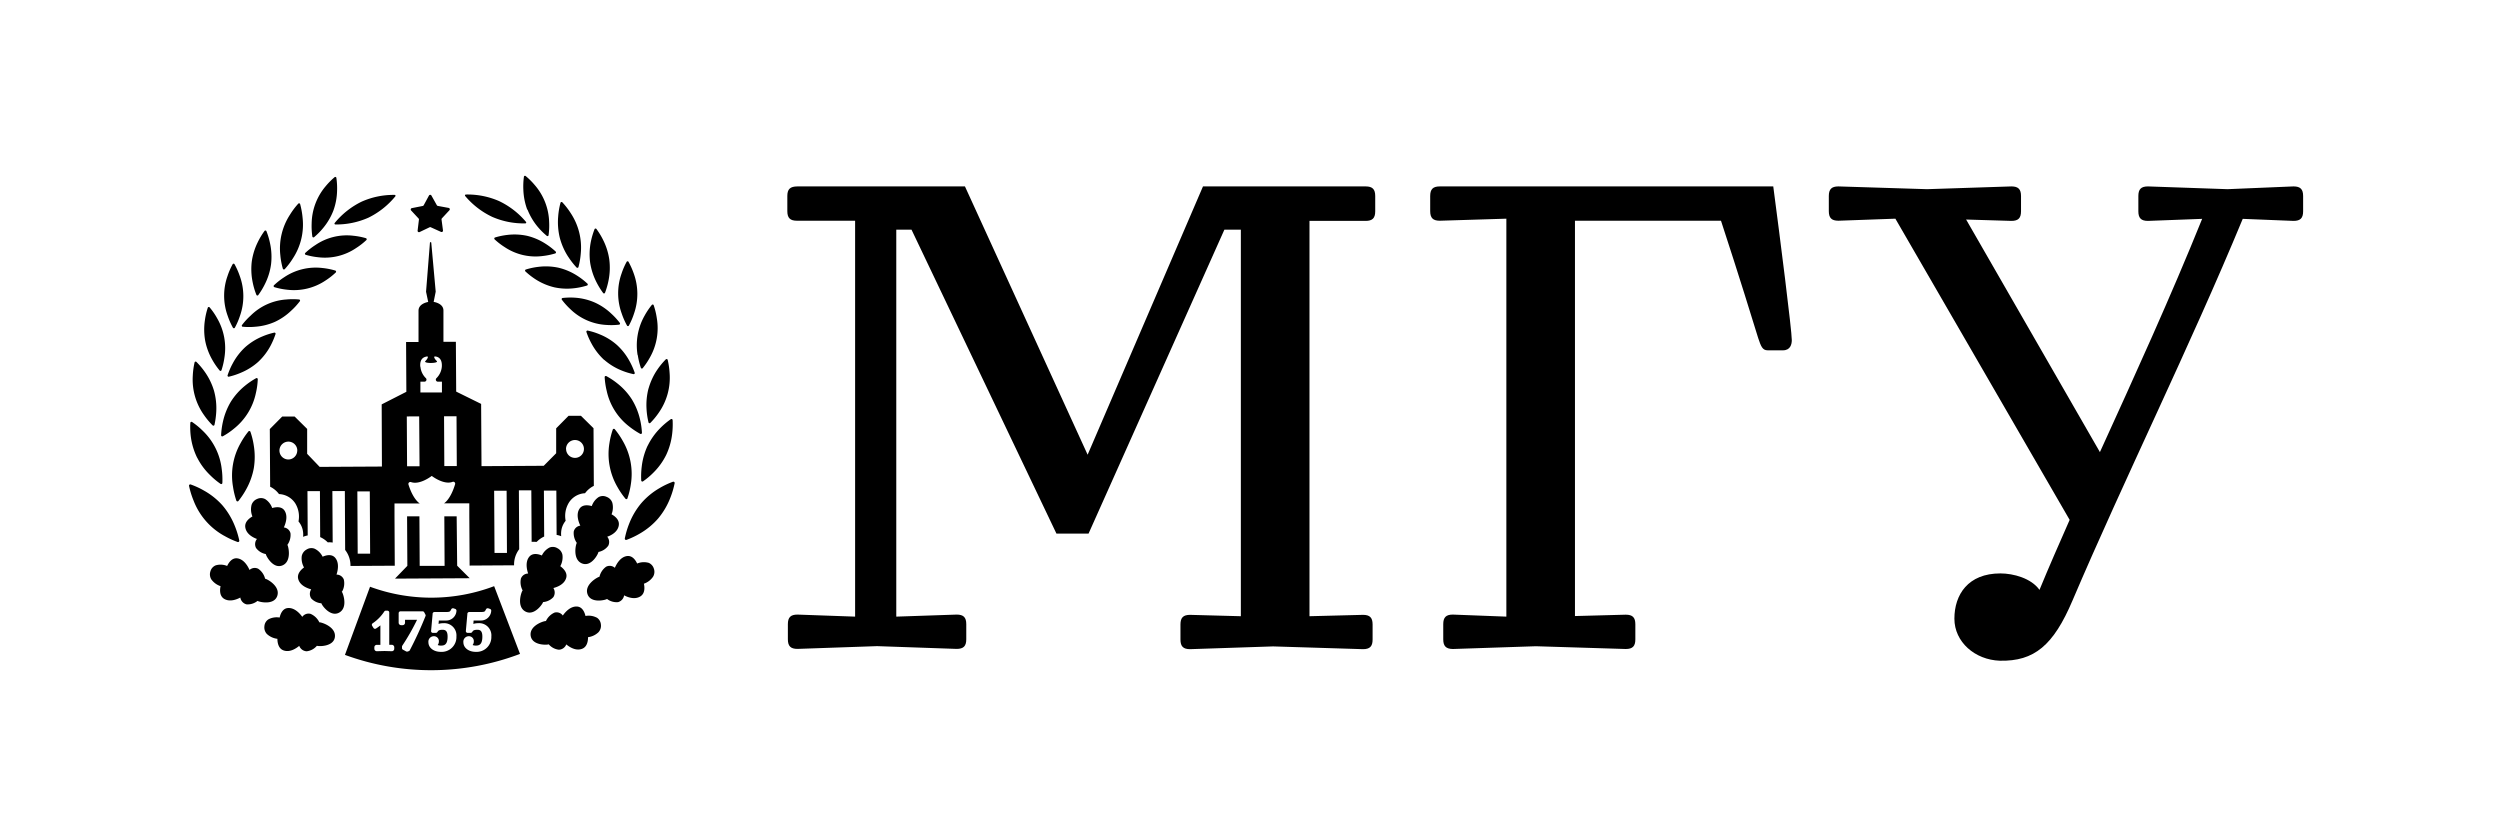
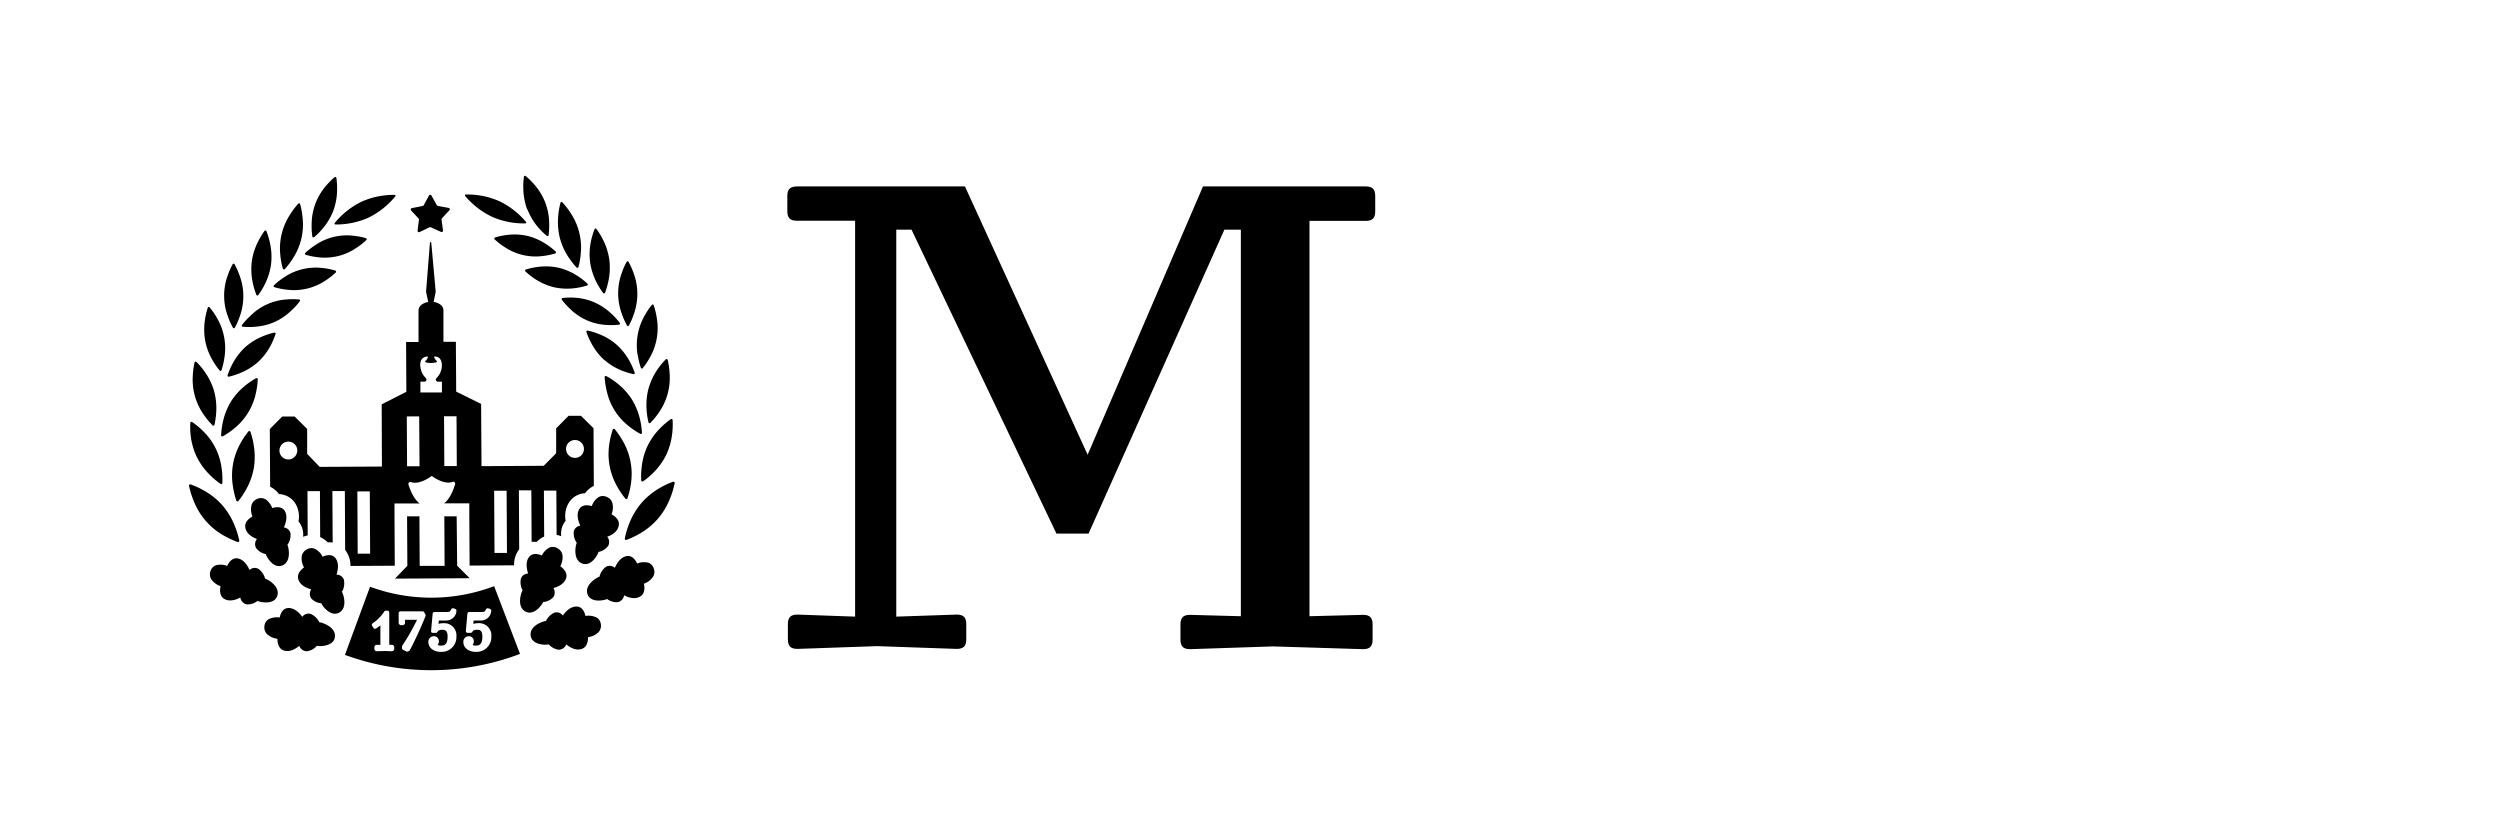
<svg xmlns="http://www.w3.org/2000/svg" id="Layer_1" data-name="Layer 1" viewBox="0 0 733.59 245.08">
  <path d="M267.47,67.39H263V180.94l17.72-.6c2,0,2.82.8,2.82,2.82v4.43c0,2-.81,2.82-2.82,2.82l-23.36-.81-23.35.81c-2,0-2.82-.81-2.82-2.82v-4.43c0-2,.8-2.82,2.82-2.82l16.91.6V64.77H233.85c-2,0-2.82-.81-2.82-2.82V57.52c0-2,.8-2.82,3-2.82h49.12l36,78.73L353,54.7h47.72c2,0,2.82.81,2.82,2.82V62c0,2-.81,2.82-2.82,2.82H384.25v116l15.7-.4c2,0,2.82.8,2.82,2.82v4.43c0,2-.8,2.82-2.82,2.82l-26.37-.81-24.37.81c-2,0-2.82-.81-2.82-2.82v-4.43c0-2,.81-2.82,2.82-2.82l14.9.4V67.39h-4.83l-39.86,89.19H310Z" />
-   <path d="M423.5,187.59v-4.43c0-2,.8-2.82,2.82-2.82l15.7.6V64.17l-19.53.6c-2,0-2.82-.81-2.82-2.82V57.52c0-2,.81-2.82,2.82-2.82h97.85c2,15.1,5.44,42.28,5.44,45.1,0,1.21-.4,3-2.62,3h-4.43c-1.61,0-2-1.21-2.82-3.62C514.3,94,510.48,81.48,505,64.77H462.15v116l14.9-.4c2,0,2.82.8,2.82,2.82v4.43c0,2-.8,2.82-2.82,2.82l-26.37-.81-24.36.81C424.3,190.41,423.5,189.6,423.5,187.59Z" />
-   <path d="M573.49,181.55c0-7.05,4-13.29,13.49-13.29,3.82,0,9.06,1.41,11.48,4.83,2.81-6.84,5.83-13.69,8.85-20.54L556.17,64.17l-16.71.6c-2,0-2.82-.81-2.82-2.82V57.52c0-2,.81-2.82,2.82-2.82l26,.81,24.76-.81c2,0,2.82.81,2.82,2.82V62c0,2-.81,2.82-2.82,2.82l-13.29-.4,39.26,68.25c10.27-22.55,20.74-45.5,30-68.45l-15.9.6c-2,0-2.82-.81-2.82-2.82V57.52c0-2,.8-2.82,2.82-2.82l23.35.81L673,54.7c2,0,2.82.81,2.82,2.82V62c0,2-.8,2.82-2.82,2.82l-14.9-.6c-15.5,37.44-34.83,76.51-49.93,111.94-5.64,13.29-11.27,17.92-21.34,17.72C579.53,193.63,573.49,188.39,573.49,181.55Z" />
  <path d="M120.63,61.75a.41.41,0,0,1,.22-.68l3.19-.63a.42.42,0,0,0,.29-.21l1.55-2.86a.41.41,0,0,1,.71,0l1.59,2.84a.43.43,0,0,0,.28.21l3.2.59a.41.41,0,0,1,.22.68l-2.21,2.38a.44.44,0,0,0-.11.33l.43,3.23a.41.41,0,0,1-.58.42l-3-1.36a.36.36,0,0,0-.35,0l-2.93,1.4a.41.41,0,0,1-.59-.42l.39-3.23a.38.38,0,0,0-.11-.33ZM85.24,156.47a2.26,2.26,0,0,0-1.95-1.7c.51-1.1,1.28-3.3.2-4.94-.9-1.37-2.72-1-3.62-.76a5.13,5.13,0,0,0-2.05-2.61,2.64,2.64,0,0,0-2.36-.05,2.81,2.81,0,0,0-1.65,1.77,5.44,5.44,0,0,0,.26,3.37c-.83.46-2.35,1.56-2.09,3.21.31,2,2.32,3,3.42,3.39a2.43,2.43,0,0,0-.27,2.64A4.57,4.57,0,0,0,78,162.58h0c0,.41,2.1,4.51,4.9,3.32s1.71-5.74,1.42-6l0,0A5,5,0,0,0,85.24,156.47Zm34-41.5-.08-14.62,3.65,0s0-7.52,0-9.19c0-2.13,2.84-2.55,2.84-2.55l-.63-3,1.14-14.4a.2.2,0,0,1,.39,0l1.3,14.38-.6,3s2.86.38,2.87,2.51c0,1.66,0,9.19,0,9.19l3.65,0,.09,14.62,7.32,3.61.11,18.27,18.26-.11L163.2,133l0-7.31,3.63-3.67,3.65,0,3.68,3.63.09,16.92-.31.16a7.2,7.2,0,0,0-2.27,2,5.94,5.94,0,0,0-4.69,2.69,7.48,7.48,0,0,0-1,5.4,5.83,5.83,0,0,0-1.19,2.43,6.56,6.56,0,0,0-.11,2.1,6.5,6.5,0,0,0-1.35-.39l-.08-13-3.65,0,.08,13.48a7.23,7.23,0,0,0-2.19,1.56h-.39A6.18,6.18,0,0,0,156,159l-.09-15.11-3.65,0,.09,17.28a7.4,7.4,0,0,0-1.5,4.71l-13.05.08h0l-.09-14.62,0-3.65-3.65,0-3.76,0h0s1.88-1.06,3.24-5.59a.57.57,0,0,0-.74-.71c-2.6,1-6.11-1.74-6.11-1.74s-3.48,2.74-6.09,1.81a.58.58,0,0,0-.74.72c1.41,4.51,3.31,5.55,3.31,5.55h0l-3.75,0-3.66,0,0,3.66.08,14.61-13,.07a7.36,7.36,0,0,0-1.56-4.69l-.09-17.28-3.66,0,.09,15.11a5.45,5.45,0,0,0-1.07-.08h-.39a7.38,7.38,0,0,0-2.21-1.53l-.07-13.48-3.66,0,.07,13a6.15,6.15,0,0,0-1.35.41,6.3,6.3,0,0,0-.13-2.1,5.78,5.78,0,0,0-1.22-2.42,7.42,7.42,0,0,0-1-5.39,6,6,0,0,0-4.72-2.64,7.21,7.21,0,0,0-2.29-2l-.31-.15-.1-16.93,3.64-3.67,3.65,0,3.67,3.63,0,7.31L93.8,137l18.27-.1L112,118.66Zm-32,17.23a2.62,2.62,0,1,0-2.61,2.63A2.63,2.63,0,0,0,87.22,132.2Zm21.37,30.26-.1-18.26-3.65,0,.1,18.26Zm57.5-30.71a2.62,2.62,0,1,0,2.61-2.63A2.62,2.62,0,0,0,166.09,131.75ZM145,144l.11,18.25,3.65,0-.1-18.25Zm-14.7-21.86.08,14.62,3.66,0-.08-14.62Zm-6.93-14.55A5.35,5.35,0,0,0,125,111a.61.61,0,0,1-.42,1h-1.22l0,3.16,6.32,0,0-3.16h-1.21a.6.6,0,0,1-.43-1,5.38,5.38,0,0,0,1.61-3.4c.15-2.47-1.17-2.91-1.9-3s-.11.86.38,1.3-.81.6-1.64.61-2.13-.14-1.64-.59,1.09-1.46.36-1.31S123.14,105.12,123.32,107.59Zm-4,14.61.08,14.62,3.66,0L123,122.18Zm35.42-60.7a18.32,18.32,0,0,0,3,5.06,20.69,20.69,0,0,0,2.69,2.67.32.32,0,0,0,.49-.2,21,21,0,0,0,.17-3.83,17.3,17.3,0,0,0-4.22-10.89,20.69,20.69,0,0,0-2.69-2.67.31.31,0,0,0-.49.2,21,21,0,0,0-.17,3.83A18.67,18.67,0,0,0,154.71,61.5ZM115.9,169.79l21.93-.12L134.15,166,134,151.51l-3.62,0,.08,14.53-7.31,0-.08-14.53-3.62,0,.08,14.53h0ZM144.42,63.63a23,23,0,0,0,9.74,1.92.26.26,0,0,0,.19-.43A23.51,23.51,0,0,0,146.44,59a23.08,23.08,0,0,0-9.75-1.92.27.27,0,0,0-.19.44A23.59,23.59,0,0,0,144.42,63.63Zm10.3,5.58a17.43,17.43,0,0,0-5.81-.28,20.3,20.3,0,0,0-3.67.76.34.34,0,0,0-.12.53,20.16,20.16,0,0,0,3,2.31,16.29,16.29,0,0,0,11.16,2.59,20.3,20.3,0,0,0,3.67-.76.34.34,0,0,0,.12-.53,20.16,20.16,0,0,0-3-2.31A17.56,17.56,0,0,0,154.72,69.21ZM188.37,127a22,22,0,0,0-.58-4,19.72,19.72,0,0,0-2.38-5.81,19,19,0,0,0-4.18-4.62,22.07,22.07,0,0,0-3.33-2.22.34.34,0,0,0-.47.31,22.3,22.3,0,0,0,.59,4,18,18,0,0,0,6.55,10.44,22.89,22.89,0,0,0,3.33,2.22A.34.34,0,0,0,188.37,127Zm-11.08-21.42a18,18,0,0,0,5,3.09,20.27,20.27,0,0,0,3.61,1.12.32.32,0,0,0,.35-.4,21.4,21.4,0,0,0-1.57-3.51,18.06,18.06,0,0,0-3.66-4.66,17.44,17.44,0,0,0-5-3.09,19.65,19.65,0,0,0-3.6-1.13.33.33,0,0,0-.35.41,21.5,21.5,0,0,0,1.56,3.51A18.28,18.28,0,0,0,177.29,105.62Zm6.82,40.66a22.87,22.87,0,0,0,1-4.12,19.27,19.27,0,0,0-2.35-12.71,23.33,23.33,0,0,0-2.37-3.47.35.35,0,0,0-.58.11,23.78,23.78,0,0,0-1,4.12,19.26,19.26,0,0,0,2.35,12.7,23.2,23.2,0,0,0,2.38,3.48A.35.35,0,0,0,184.11,146.28Zm-2.53,7.86c.24-1.65-1.29-2.73-2.13-3.18a5.43,5.43,0,0,0,.23-3.38,2.78,2.78,0,0,0-1.68-1.74,2.59,2.59,0,0,0-2.35.07,5.17,5.17,0,0,0-2,2.63c-.9-.26-2.73-.58-3.62.81-1.06,1.64-.27,3.83.26,4.94a2.25,2.25,0,0,0-1.93,1.71,5,5,0,0,0,.9,3.36l0,0c-.29.29-1.33,4.83,1.49,6s4.88-2.95,4.85-3.37h.06a4.61,4.61,0,0,0,2.83-1.82,2.42,2.42,0,0,0-.31-2.64C179.29,157.14,181.29,156.11,181.58,154.14Zm8.47-23.34a19.79,19.79,0,0,0-1.74,6.13,23.62,23.62,0,0,0-.15,4.12.34.34,0,0,0,.51.25,21.43,21.43,0,0,0,3.11-2.62,19.37,19.37,0,0,0,3.7-5.14,19.83,19.83,0,0,0,1.75-6.13,23.37,23.37,0,0,0,.14-4.12.34.34,0,0,0-.51-.26,22.12,22.12,0,0,0-3.11,2.62A19.44,19.44,0,0,0,190.05,130.8Zm.26-16.81a19.08,19.08,0,0,0-.59,6.1,21.38,21.38,0,0,0,.58,3.91.32.32,0,0,0,.52.15,21.26,21.26,0,0,0,2.48-3,17.87,17.87,0,0,0,3.19-11.61,22.71,22.71,0,0,0-.57-3.92.34.34,0,0,0-.53-.15,21.61,21.61,0,0,0-2.48,3A18.93,18.93,0,0,0,190.31,114ZM163.89,78.56A17.59,17.59,0,0,0,158,78.3a20.08,20.08,0,0,0-3.72.79.34.34,0,0,0-.12.54A21.24,21.24,0,0,0,157.21,82a17.83,17.83,0,0,0,5.45,2.31,17.59,17.59,0,0,0,5.89.26,20.08,20.08,0,0,0,3.72-.79.33.33,0,0,0,.12-.53,19.85,19.85,0,0,0-3-2.33A17.6,17.6,0,0,0,163.89,78.56ZM175,82.75A22,22,0,0,0,177,86a.32.32,0,0,0,.53-.08,22.44,22.44,0,0,0,1.06-3.74,18.84,18.84,0,0,0,.2-6A18.56,18.56,0,0,0,177,70.46a20.67,20.67,0,0,0-2-3.29.32.32,0,0,0-.53.07A22.44,22.44,0,0,0,173.36,71a19.15,19.15,0,0,0-.2,6A18.9,18.9,0,0,0,175,82.75Zm-8.25-7.39a22.61,22.61,0,0,0,2.45,3.15.34.34,0,0,0,.54-.14,22.49,22.49,0,0,0,.68-4,18.27,18.27,0,0,0-3-11.9A21.64,21.64,0,0,0,165,59.36a.32.32,0,0,0-.53.14,22.16,22.16,0,0,0-.68,4,19.5,19.5,0,0,0,.46,6.22A19.22,19.22,0,0,0,166.74,75.36Zm20.4,28.85a21.24,21.24,0,0,0,.91,3.74.32.32,0,0,0,.52.1,21.13,21.13,0,0,0,2.14-3.18,17.44,17.44,0,0,0,2-11.58,21.41,21.41,0,0,0-.91-3.75.32.32,0,0,0-.52-.09,21.13,21.13,0,0,0-2.14,3.17,17.62,17.62,0,0,0-2.05,11.59ZM184,95.55a.32.32,0,0,0,.53,0A20.7,20.7,0,0,0,186.05,92a17.53,17.53,0,0,0-.07-11.7,22.19,22.19,0,0,0-1.56-3.49.32.32,0,0,0-.53,0,20.7,20.7,0,0,0-1.52,3.51,17.37,17.37,0,0,0,.07,11.7A21.28,21.28,0,0,0,184,95.55Zm-15.18-8.19a20.43,20.43,0,0,0-3.75.08.33.33,0,0,0-.21.5,21.11,21.11,0,0,0,2.55,2.82,16.42,16.42,0,0,0,10.52,4.59,20.43,20.43,0,0,0,3.75-.08.33.33,0,0,0,.21-.5A21.11,21.11,0,0,0,179.34,92a17.61,17.61,0,0,0-4.86-3.25A17.33,17.33,0,0,0,168.82,87.36ZM89.71,74.77a20.37,20.37,0,0,0,3.69.72,16.3,16.3,0,0,0,11.12-2.72,19.83,19.83,0,0,0,3-2.34.34.34,0,0,0-.12-.53,20.21,20.21,0,0,0-3.68-.72A16.34,16.34,0,0,0,92.56,71.9a20.51,20.51,0,0,0-3,2.34A.33.33,0,0,0,89.71,74.77ZM81.37,174.83c.94-2.89-3.19-5.06-3.59-5l0-.06a5,5,0,0,0-2-2.87,2.26,2.26,0,0,0-2.56.35c-.49-1.11-1.63-3.14-3.57-3.41-1.64-.22-2.58,1.37-3,2.23a5.07,5.07,0,0,0-3.31-.19,2.61,2.61,0,0,0-1.59,1.75A2.83,2.83,0,0,0,62,170a5.46,5.46,0,0,0,2.72,2c-.2.93-.39,2.79,1,3.69,1.68,1.05,3.76.21,4.8-.35a2.46,2.46,0,0,0,1.81,2,4.62,4.62,0,0,0,3.22-1l.05,0C76,176.61,80.42,177.73,81.37,174.83Zm-21.48-53a21.59,21.59,0,0,0,2.51,3,.33.33,0,0,0,.53-.15,23.75,23.75,0,0,0,.53-3.92,19.19,19.19,0,0,0-.66-6.09,19,19,0,0,0-2.66-5.49,21.48,21.48,0,0,0-2.52-3,.32.32,0,0,0-.52.16,21.59,21.59,0,0,0-.53,3.91,17.9,17.9,0,0,0,3.32,11.58Zm33.77,60.74,0-.05a5.06,5.06,0,0,0-2.53-2.39,2.25,2.25,0,0,0-2.43.88c-.71-1-2.26-2.73-4.21-2.59-1.64.12-2.23,1.87-2.43,2.79a5.18,5.18,0,0,0-3.28.52,2.59,2.59,0,0,0-1.19,2,2.81,2.81,0,0,0,.73,2.31,5.43,5.43,0,0,0,3.08,1.41c0,.95.21,2.82,1.78,3.39,1.86.69,3.73-.57,4.63-1.33A2.43,2.43,0,0,0,90,191.11a4.64,4.64,0,0,0,3-1.62l0,0c.35.21,5,.37,5.28-2.66S94.05,182.5,93.66,182.61Zm-35.81-48.3a19.14,19.14,0,0,0,3.76,5.11A21.54,21.54,0,0,0,64.74,142a.34.34,0,0,0,.51-.26,22.72,22.72,0,0,0-.19-4.12,18.45,18.45,0,0,0-5.57-11.22,21.48,21.48,0,0,0-3.14-2.58.34.34,0,0,0-.5.26A22.7,22.7,0,0,0,56,128.2,19.87,19.87,0,0,0,57.85,134.31Zm7.9,22.92a23.9,23.9,0,0,0,4,1.86.39.39,0,0,0,.47-.43,26,26,0,0,0-1.33-4.32,21.57,21.57,0,0,0-3.61-6A20.92,20.92,0,0,0,59.93,144a23.64,23.64,0,0,0-4-1.85.37.37,0,0,0-.46.42,24.82,24.82,0,0,0,1.33,4.32,20,20,0,0,0,9,10.34Zm34.68,16.32a5,5,0,0,0,.46-3.45,2.27,2.27,0,0,0-2.15-1.45c.39-1.16.88-3.43-.38-4.93-1.07-1.26-2.83-.71-3.69-.32a5.1,5.1,0,0,0-2.35-2.35,2.61,2.61,0,0,0-2.34.23,2.84,2.84,0,0,0-1.44,1.95,5.45,5.45,0,0,0,.67,3.32c-.77.56-2.15,1.82-1.69,3.43.54,1.91,2.66,2.68,3.8,3a2.43,2.43,0,0,0,0,2.66,4.58,4.58,0,0,0,3,1.43h0c0,.41,2.62,4.23,5.26,2.7s1-5.89.69-6.14ZM145,172l7.59,19.88a73.49,73.49,0,0,1-51.37.29l7.36-20A52,52,0,0,0,145,172Zm52.5-30.65a23.39,23.39,0,0,0-4,1.9,20.91,20.91,0,0,0-5.34,4.42,21.53,21.53,0,0,0-3.54,6,24.72,24.72,0,0,0-1.28,4.34.38.38,0,0,0,.47.42,24.12,24.12,0,0,0,4-1.9,20.91,20.91,0,0,0,5.34-4.42,21.49,21.49,0,0,0,3.53-6,25.24,25.24,0,0,0,1.29-4.34A.38.38,0,0,0,197.53,141.35Zm-7.22,23.79a5.15,5.15,0,0,0-3.32.22c-.39-.85-1.35-2.43-3-2.19-1.94.29-3.06,2.33-3.54,3.45a2.27,2.27,0,0,0-2.57-.32,5,5,0,0,0-1.93,2.89l0,.05c-.4,0-4.51,2.2-3.53,5.08s5.44,1.72,5.73,1.43l0,0a4.62,4.62,0,0,0,3.23.94,2.46,2.46,0,0,0,1.79-2c1,.55,3.14,1.37,4.81.29,1.4-.91,1.2-2.77,1-3.7a5.42,5.42,0,0,0,2.69-2.06,2.82,2.82,0,0,0,.21-2.41A2.68,2.68,0,0,0,190.31,165.14Zm-15.19,16.09a5.1,5.1,0,0,0-3.29-.48c-.21-.92-.82-2.66-2.46-2.77-2-.12-3.48,1.64-4.19,2.64a2.27,2.27,0,0,0-2.44-.86,5.07,5.07,0,0,0-2.49,2.43l0,.05c-.39-.11-4.87,1.2-4.51,4.23s4.95,2.81,5.3,2.59l0,0a4.6,4.6,0,0,0,3,1.59,2.44,2.44,0,0,0,2.16-1.56c.91.76,2.78,2,4.64,1.29,1.56-.59,1.75-2.46,1.74-3.41a5.37,5.37,0,0,0,3.06-1.45,2.81,2.81,0,0,0,.71-2.31A2.63,2.63,0,0,0,175.12,181.23Zm-15.77-4.56h.06a4.59,4.59,0,0,0,3-1.46,2.46,2.46,0,0,0,0-2.66c1.14-.29,3.24-1.08,3.77-3,.44-1.61-1-2.86-1.74-3.41a5.46,5.46,0,0,0,.63-3.33,2.78,2.78,0,0,0-1.45-1.93,2.6,2.6,0,0,0-2.35-.21A5.14,5.14,0,0,0,159,163c-.86-.37-2.64-.9-3.69.37-1.24,1.51-.72,3.78-.33,4.93a2.26,2.26,0,0,0-2.12,1.47,5,5,0,0,0,.49,3.45l0,.05c-.31.25-1.89,4.64.77,6.14S159.32,177.09,159.35,176.67ZM83,78.85a.34.34,0,0,0,.54.14,21.19,21.19,0,0,0,2.41-3.18,18.09,18.09,0,0,0,2.84-11.93,23.56,23.56,0,0,0-.72-4,.33.33,0,0,0-.54-.13A21.78,21.78,0,0,0,85.09,63,18.13,18.13,0,0,0,82.26,74.9,21.32,21.32,0,0,0,83,78.85ZM70.76,109.34a17.89,17.89,0,0,0,5-3.15,18.11,18.11,0,0,0,3.61-4.7A22.52,22.52,0,0,0,80.86,98a.33.33,0,0,0-.36-.4,20.11,20.11,0,0,0-3.59,1.16,17.93,17.93,0,0,0-5,3.15,18.27,18.27,0,0,0-3.6,4.7,20.71,20.71,0,0,0-1.53,3.53.32.32,0,0,0,.35.4A20.15,20.15,0,0,0,70.76,109.34Zm-1.4,37.58a.36.36,0,0,0,.58.11,23.6,23.6,0,0,0,2.33-3.5,20.4,20.4,0,0,0,2.21-6.17,20.62,20.62,0,0,0,0-6.57,22.41,22.41,0,0,0-1-4.1.35.35,0,0,0-.57-.11,22.92,22.92,0,0,0-2.34,3.5,19.23,19.23,0,0,0-2.2,12.73A23.67,23.67,0,0,0,69.36,146.92Zm-4.48-19.19a.34.34,0,0,0,.48.3,21,21,0,0,0,3.3-2.25,18.1,18.1,0,0,0,6.44-10.51,21.06,21.06,0,0,0,.54-4,.33.33,0,0,0-.47-.3,21.66,21.66,0,0,0-3.31,2.25,19.17,19.17,0,0,0-4.13,4.67,19.84,19.84,0,0,0-2.31,5.84A23.08,23.08,0,0,0,64.88,127.73ZM62.3,105.59a20.48,20.48,0,0,0,2.17,3.15.31.31,0,0,0,.52-.1,21.11,21.11,0,0,0,.87-3.75,17.47,17.47,0,0,0-2.18-11.56,19.67,19.67,0,0,0-2.18-3.15.31.31,0,0,0-.52.1A20.44,20.44,0,0,0,60.12,94a18.6,18.6,0,0,0,.09,6A18.35,18.35,0,0,0,62.3,105.59ZM98.4,65.87a23.2,23.2,0,0,0,9.72-2A23.63,23.63,0,0,0,116,57.62a.26.26,0,0,0-.19-.43,22.91,22.91,0,0,0-9.73,2,23.57,23.57,0,0,0-7.84,6.21A.27.27,0,0,0,98.4,65.87Zm-27.18,30a19,19,0,0,0,3.75,0,17.36,17.36,0,0,0,5.64-1.4,17.58,17.58,0,0,0,4.83-3.3A19.9,19.9,0,0,0,88,88.37a.32.32,0,0,0-.21-.49,19.61,19.61,0,0,0-3.75,0,16.4,16.4,0,0,0-10.47,4.71A20.53,20.53,0,0,0,71,95.39.33.33,0,0,0,71.22,95.89Zm-2.85.31a.32.32,0,0,0,.53,0,20.7,20.7,0,0,0,1.52-3.51A17.29,17.29,0,0,0,70.36,81a21.46,21.46,0,0,0-1.55-3.49.32.32,0,0,0-.53,0A20.33,20.33,0,0,0,66.76,81a17.29,17.29,0,0,0,.06,11.7A21.46,21.46,0,0,0,68.37,96.2ZM80.5,84.26a20.18,20.18,0,0,0,3.73.75A16.6,16.6,0,0,0,95.54,82.3a20.19,20.19,0,0,0,3-2.36.35.35,0,0,0-.12-.54,20.33,20.33,0,0,0-3.74-.75,16.59,16.59,0,0,0-11.3,2.71,20.19,20.19,0,0,0-3,2.36A.34.34,0,0,0,80.5,84.26ZM92.15,69.61a20.33,20.33,0,0,0,2.67-2.7,18.35,18.35,0,0,0,3-5.1A18.17,18.17,0,0,0,98.91,56a20.94,20.94,0,0,0-.21-3.83.32.32,0,0,0-.49-.2,21,21,0,0,0-2.67,2.7,17.31,17.31,0,0,0-4.09,10.94,21,21,0,0,0,.21,3.83A.32.32,0,0,0,92.15,69.61ZM75.24,86.53a.32.32,0,0,0,.53.08,21.8,21.8,0,0,0,2-3.32,18.44,18.44,0,0,0,1.77-5.75,18.71,18.71,0,0,0-.27-6,21.39,21.39,0,0,0-1.1-3.73.33.33,0,0,0-.53-.07,21.14,21.14,0,0,0-2,3.32,18.7,18.7,0,0,0-1.77,5.75,19,19,0,0,0,.27,6A20.75,20.75,0,0,0,75.24,86.53ZM114.9,189.21h0l-.68,0v-9.48a.54.54,0,0,0-.54-.54h-.46a.53.53,0,0,0-.46.25,12.17,12.17,0,0,1-3.41,3.46.53.53,0,0,0-.15.73l.39.63a.53.53,0,0,0,.34.25.54.54,0,0,0,.41-.08,14.26,14.26,0,0,0,1.28-.92v5.71l-1,0a.72.72,0,0,0-.77.76v.35a.72.72,0,0,0,.78.76l2.2-.06,2.09.06a.72.72,0,0,0,.77-.76V190A.73.73,0,0,0,114.9,189.21Zm9.58-9.54a.56.56,0,0,0-.48-.29h-6.48a.55.55,0,0,0-.54.55v2.75a.73.73,0,0,0,.76.77h.35a.72.72,0,0,0,.76-.77v-.81l3.53,0a65.63,65.63,0,0,1-4.33,7.59.57.57,0,0,0-.09.32l0,.41a.51.51,0,0,0,.28.45l.9.49a.48.48,0,0,0,.26.07l.16,0,.36-.12a.55.55,0,0,0,.33-.27,108,108,0,0,0,4.6-10,.49.49,0,0,0,0-.44Zm5.6,3.2a4.36,4.36,0,0,0-1.39.21l.08-1c.68,0,1.56,0,2.09,0a3,3,0,0,0,3.08-2.8.55.55,0,0,0-.35-.6l-.5-.17a.55.55,0,0,0-.66.25c-.4.76-.4.76-1.34.83-.76,0-2,0-2.93,0h-.68a.54.54,0,0,0-.54.54v.09l-.44,4.9a.52.52,0,0,0,.13.42.56.56,0,0,0,.4.17h.86a.55.55,0,0,0,.43-.21l.15-.21c.2-.33.62-.49,1.38-.49s1.49.24,1.49,2c0,2.32-.92,2.64-1.91,2.64a2.48,2.48,0,0,1-1-.17,1.62,1.62,0,0,0,.35-1,1.44,1.44,0,0,0-1.49-1.58,1.6,1.6,0,0,0-1.58,1.76c0,1.64,1.55,2.83,3.67,2.83a4.33,4.33,0,0,0,4.55-4.51A3.59,3.59,0,0,0,130.08,182.87Zm10.2,0a4.25,4.25,0,0,0-1.38.21l.07-1c.67,0,1.57,0,2.09,0a3,3,0,0,0,3.08-2.8.54.54,0,0,0-.35-.6l-.5-.17a.55.55,0,0,0-.66.25c-.39.76-.39.76-1.34.83-.76,0-2,0-2.93,0h-.68a.54.54,0,0,0-.54.54v.09l-.44,4.9a.52.52,0,0,0,.13.42.56.56,0,0,0,.4.17h.86a.55.55,0,0,0,.43-.21l.15-.21c.2-.33.62-.49,1.39-.49s1.48.24,1.48,2c0,2.32-.92,2.64-1.91,2.64a2.48,2.48,0,0,1-.95-.17,1.62,1.62,0,0,0,.35-1,1.44,1.44,0,0,0-1.49-1.58,1.6,1.6,0,0,0-1.57,1.76c0,1.64,1.54,2.83,3.66,2.83a4.33,4.33,0,0,0,4.55-4.51A3.59,3.59,0,0,0,140.28,182.87Z" />
</svg>